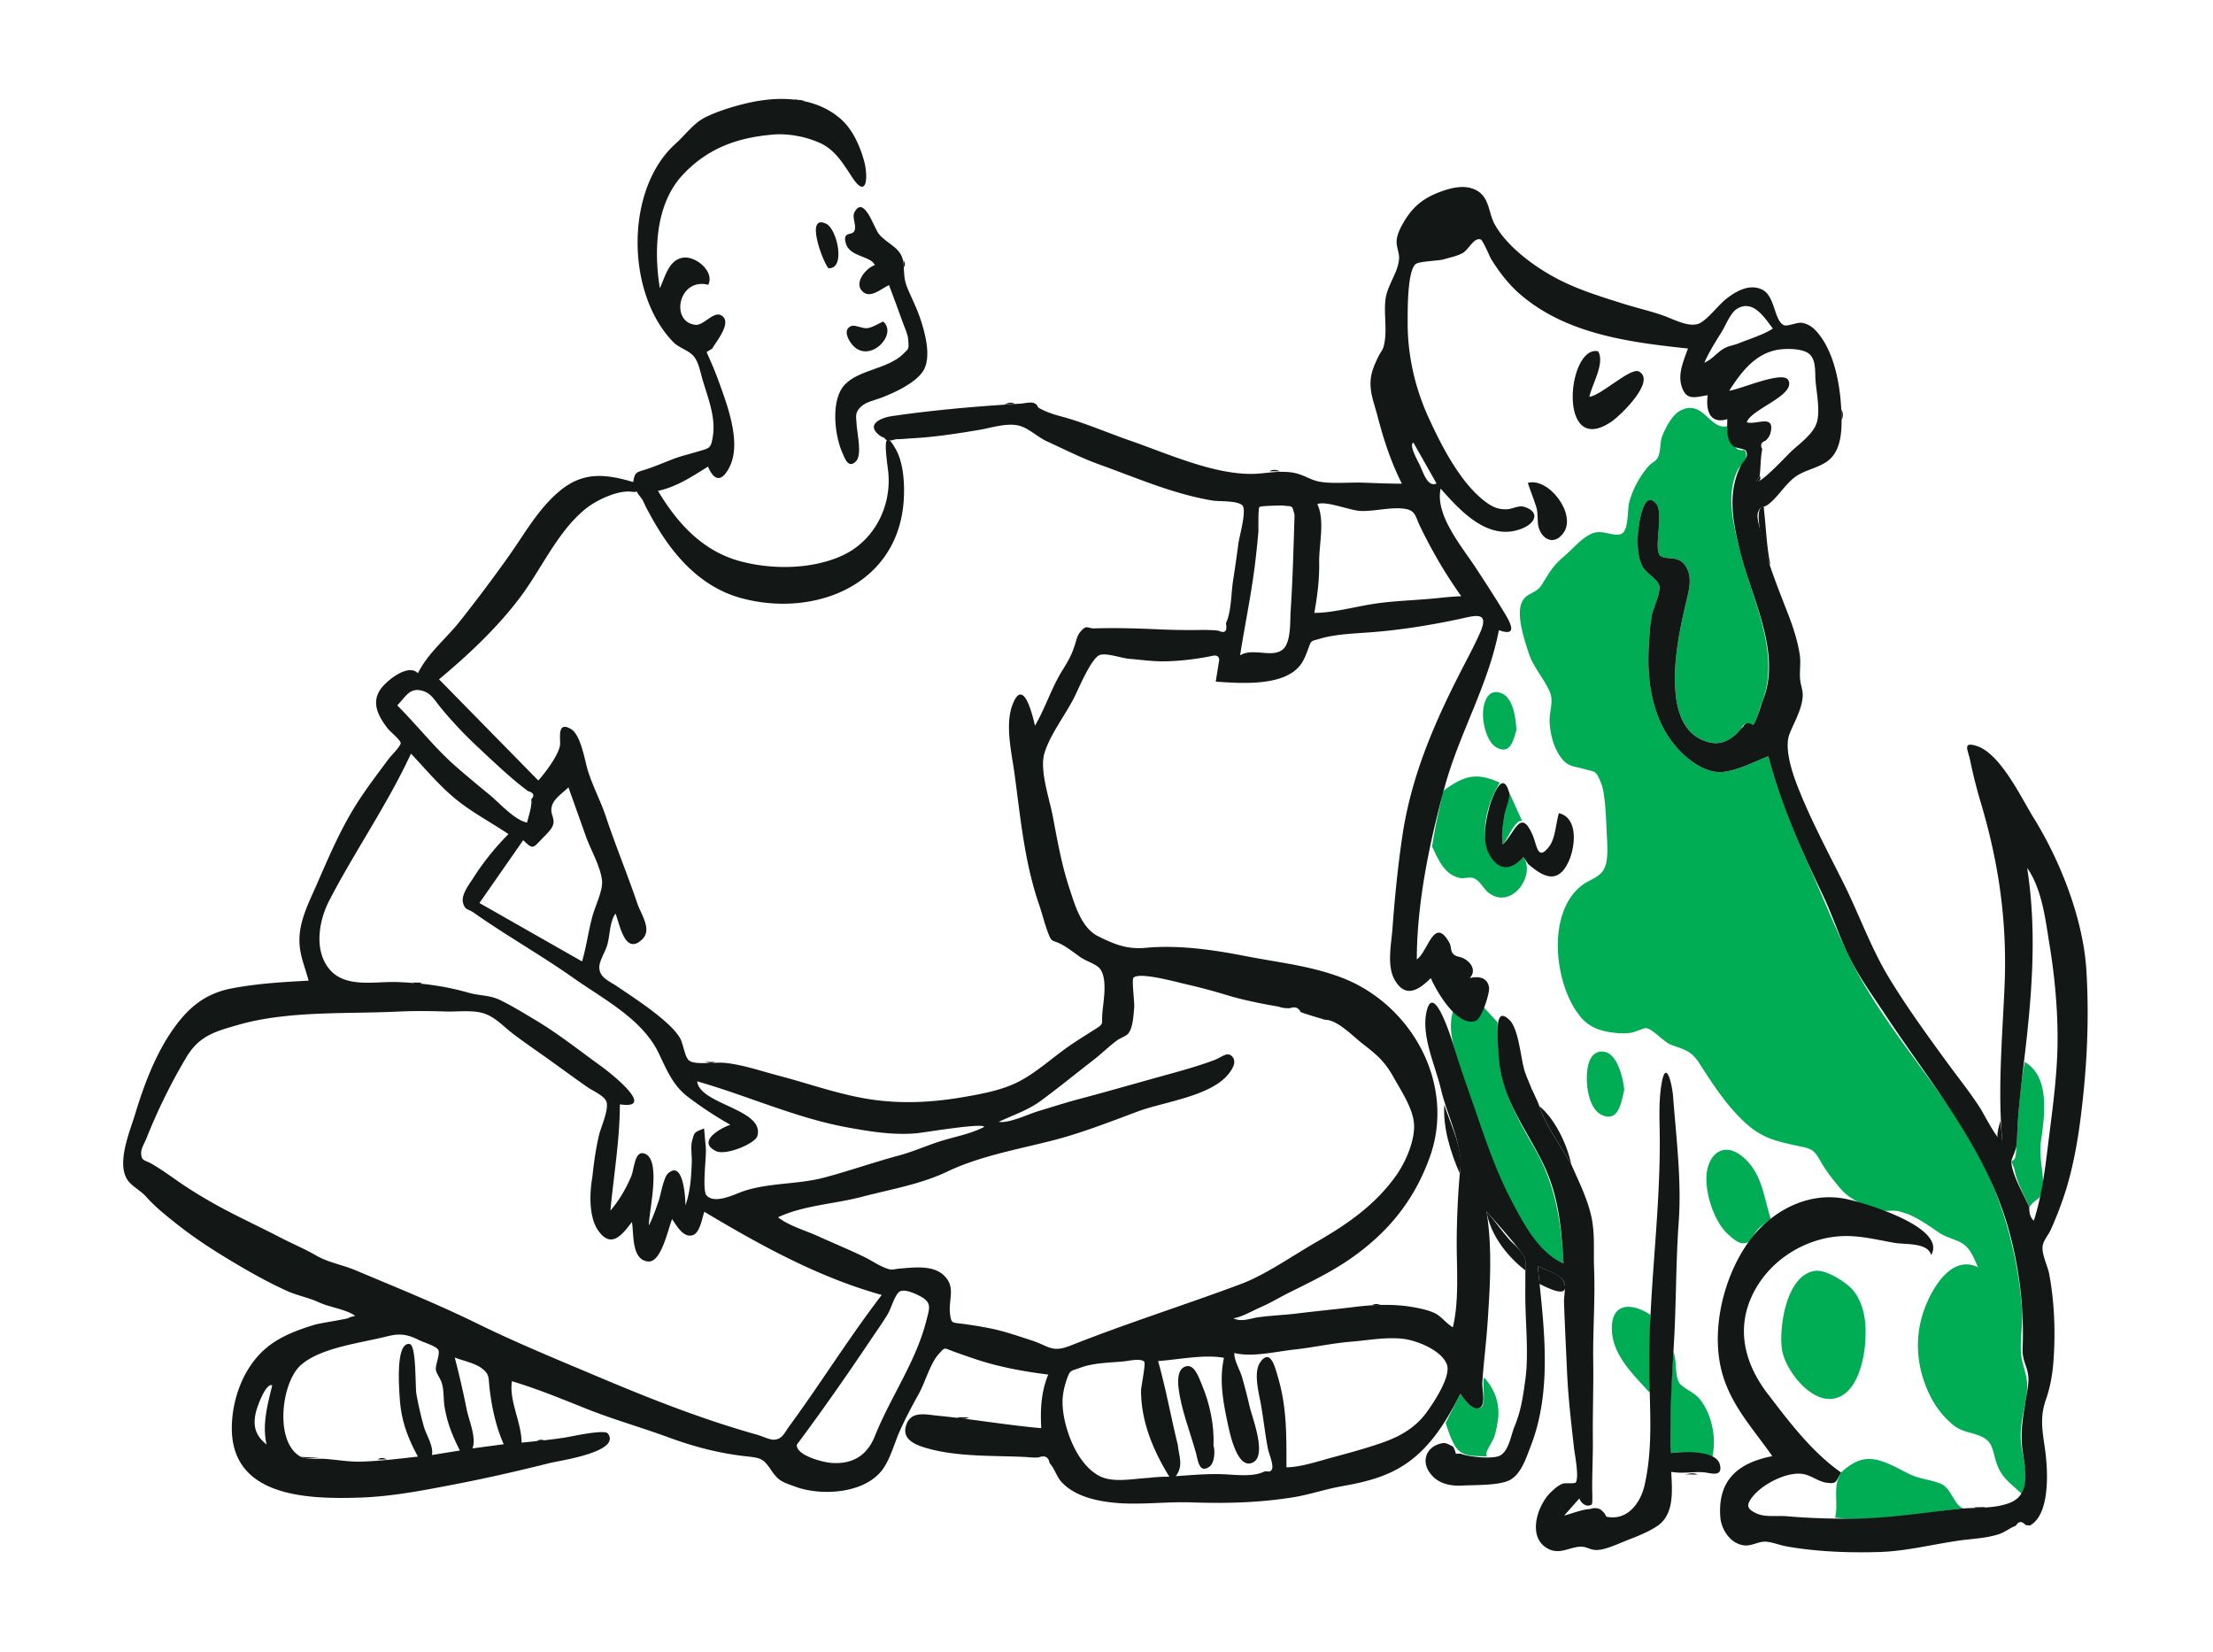
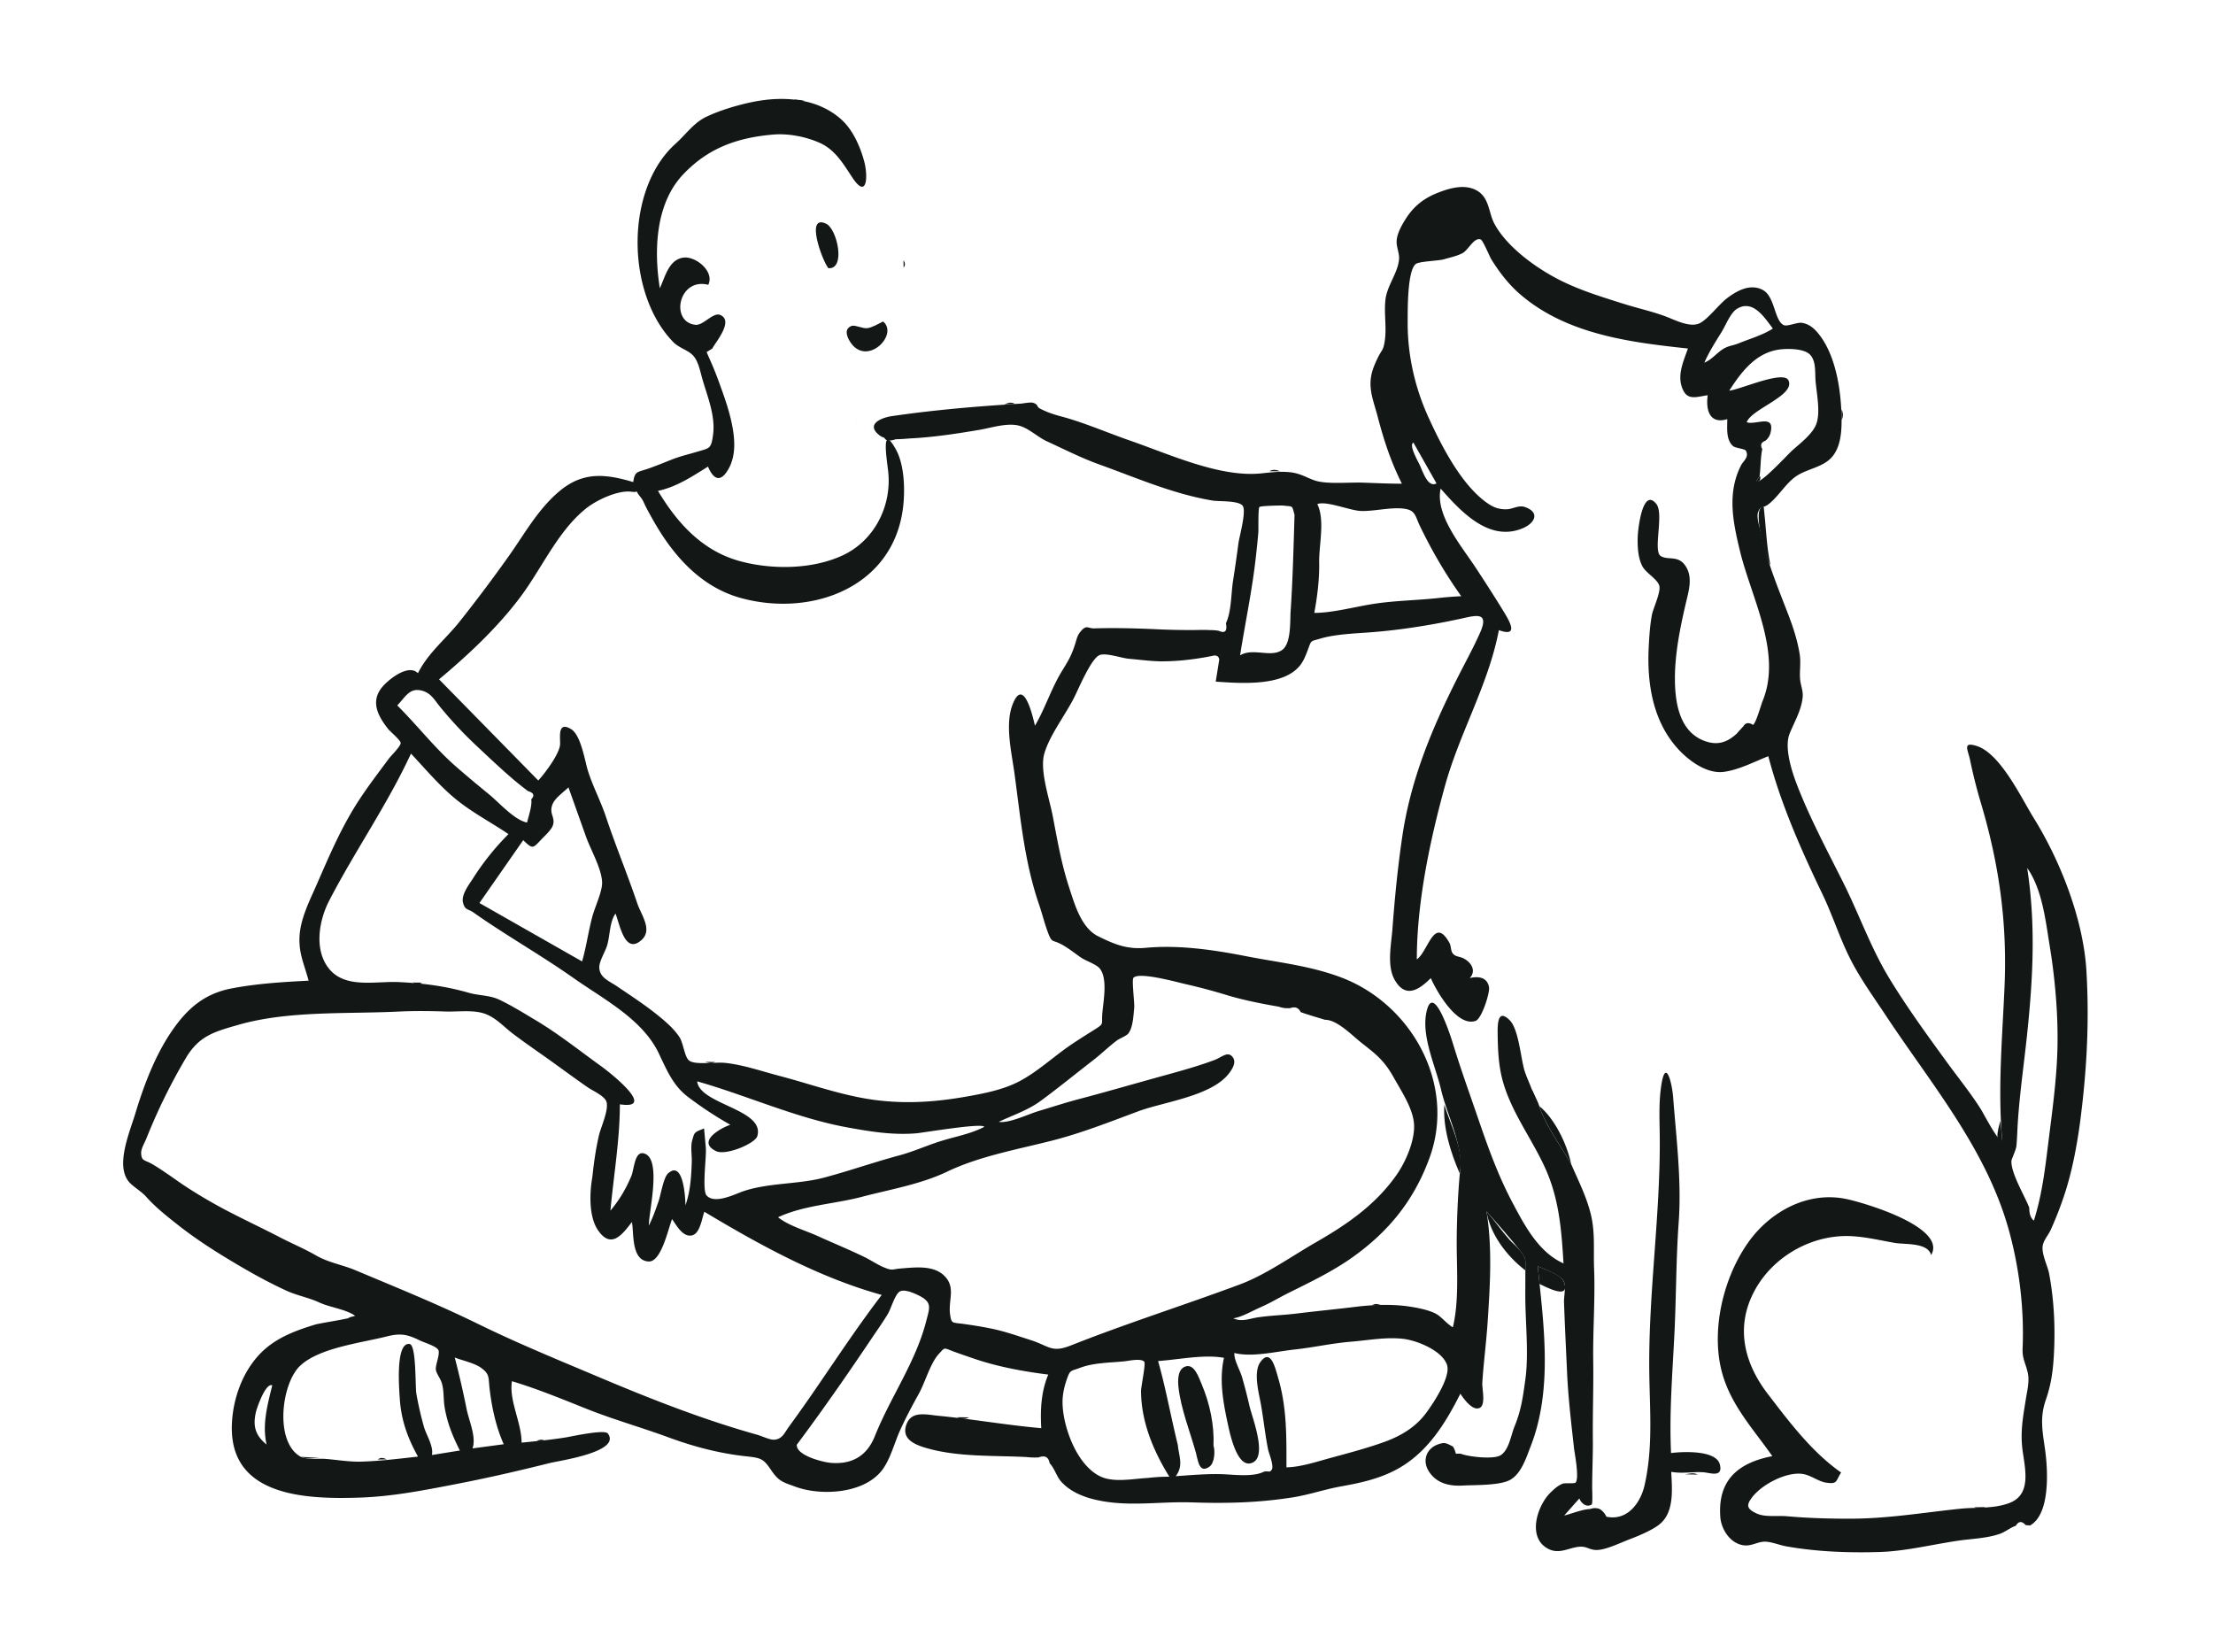
<svg xmlns="http://www.w3.org/2000/svg" width="201" height="150" fill="none">
  <g fill-rule="evenodd" clip-rule="evenodd">
-     <path d="M173.33 133.823c1.007.515 1.947.515 2.937.916.983.398 1.239 2.048 2.079 2.245-3.895.408-7.731 1.272-11.672.842.341-1.384-.272-2.8.549-4.099 2.195-2.067 3.622-1.176 6.107.096Zm-16.446-95.12c.051.974.123 1.36.817 1.988.544.492.85-.241.902.72.03.553-.549.831-.773 1.28-1.116 2.23-.346 5.113.203 7.335 1.112 4.507 3.83 9.407 1.915 13.988-.193.462-.348 1.463-.721 1.817-.492-.258-.851-.145-1.077.339l-.408.456c-.86.791-1.776 1.086-2.918.665-2.303-.848-2.684-3.51-2.696-5.605-.013-2.309.481-4.727 1.009-6.977.255-1.083.647-2.34-.083-3.363-.689-.965-1.54-.42-2.218-.851-.722-.459.318-3.83-.394-4.723-1.242-1.56-1.675 2.257-1.695 3.036-.021.855.025 1.851.43 2.625.318.608 1.352 1.142 1.529 1.756.166.574-.562 2.065-.674 2.68-.173.95-.233 1.919-.283 2.88-.168 3.25.344 6.668 2.592 9.19.985 1.105 2.656 2.36 4.218 2.16 1.379-.178 2.765-.92 4.051-1.423.865 3.307 2.165 6.509 3.549 9.632 1.204 2.714 2.335 5.494 3.599 8.175 2.664 5.652 6.988 10.466 10.367 15.691 3.262 5.045 5.091 10.834 5.53 16.79.103 1.408-.31 3.335.02 4.652.309 1.234.58 1.771.378 3.117-.225 1.496-.661 2.876-.474 4.398.166 1.351.813 3.363.106 4.614-.849-.9-1.696-1.324-2.211-2.525-.524-1.219-.318-2.22-1.503-2.756-1.013-.458-1.74-.358-2.633-1.107-1.086-.91-1.826-2.022-2.361-3.325-.913-2.223-1.045-4.633-.273-6.916.619-1.83 2.427-5.257 4.961-4.03-.377-.77-.627-1.606-1.345-2.106-.626-.435-1.561-.577-2.259-1.072-.781-.553-1.665-1.144-2.536-1.549-.339-.157-.659-.236-1.009-.343-.419-.129-1.214-.036-1.266-.044-1.497-.225-3.166-.942-4.08-2.023-.688-.813-1.296-1.572-1.821-2.503-.682-1.208-.945-1.135-2.253-1.422-1.901-.416-3.108-.7-4.629-2.104-1.686-1.556-2.92-3.496-4.155-5.406-.723-1.12-1.358-1.188-2.537-1.635-.685-.26-1.634-1.422-2.258-1.508-.18-.025-1.042.365-1.334.412-.521.084-.974.069-1.496.014-1.199-.125-2.258-.44-3.064-1.374-2.482-2.874-3.238-9.648.159-12.092.648-.466 1.549-.68 1.931-1.454.439-.888.239-2.56.204-3.496-.04-1.068-.09-2.23-.251-3.284a4.126 4.126 0 0 0-.327-1.172c-.394-.96-.509-.82-1.32-1.052-1.157-.329-1.68-.2-2.389-1.292-.566-.872-.83-1.97-.882-3-.048-.961.388-1.85.024-2.72-.532-1.275-1.52-2.24-1.953-3.634-.366-1.174-1.308-3.795-.379-4.879.416-.486 1.156-.556 1.569-1.206.719-1.132 1.009-1.75 2.077-2.642.787-.658 1.544-1.639 2.493-2.041.933-.396 1.815.241 2.572.066.827-.19.609-2.097.839-2.955.309-1.158.972-2.365 1.775-3.268.268-.302.602-.36.811-.76.283-.544.17-1.318.391-1.912.263-.71.902-1.932 1.616-2.32 2.087-1.138 2.714 1.792 4.301 1.394Zm-4.883 84.058c.294.789.131 2.058.47 2.737.27.541 1.354.885 1.885 1.53 1.138 1.383 1.572 3.603 1.159 5.309-1.393-.342-2.324-.56-3.739-.38-.143-3.093-.01-6.104.225-9.196Zm-17.208 2.331c.948 1.051 1.417 2.29 1.281 3.695a9.763 9.763 0 0 1-.351 1.682c-.163.527-.972 1.515-.657 1.797-.884-.052-1.923.05-2.559-.519-.572-.51-.972-1.825-1.204-2.523l1.339-2.658c.29.459 1.144 1.657 1.848 1.273.531-.288.102-2.164.303-2.747Zm33.248-8.193c1.084 1.003 1.455 2.81 1.399 4.213.018 1.933-.654 5.803-3.18 5.933-2.03.104-4.196-2.789-4.424-4.577-.25-1.96.401-6.648 2.984-7.051.951-.149 2.536.848 3.221 1.482Zm-18.145 2.5c.043 1.267.064 2.487-.037 3.75-.084 1.056.197 2.303-.041 3.314-1.502-1.672-3.48-3.492-3.42-5.95.057-2.323 1.991-2.125 3.498-1.114Zm-15.136-27.93 1.257 1.37c.035 1.927-.003 3.832.587 5.689.62 1.954 1.659 3.838 2.688 5.605 2 3.435 2.477 6.675 2.718 10.603-3.761-1.677-5.813-7.407-7.054-10.992-.657-1.897-1.339-3.796-1.958-5.706-.612-1.883-1.692-4.343-.981-6.327 1.367 1 1.958 1.515 2.743-.243Zm23.44 13.52c1.837 1.453 1.976 3.678 2.635 5.71-.38.302-.798.569-1.141.913-.212.213-.712 1.084-.875 1.173-.651.358-1.219-.101-1.855-.679-1.251-1.137-2.033-3.55-1.974-5.22.069-1.949 1.454-3.287 3.21-1.897Zm25.7-8.541c2.387 1.36 1.764 5.126 1.467 7.25-.187 1.331.227 2.685.198 3.952-.032 1.429-.778 1.133-1.254 2.02-.414-1.076-1.174-2.371-1.346-3.499l-.275-.714c.233-.093.356-.254.371-.484.097-.547.096-1.104.126-1.661.127-2.304.302-4.593.713-6.864Zm-36.375 2.543c-.265 1.002-.458 2.889-1.943 2.307-1.171-.459-1.454-2.311-1.457-3.344-.002-.848.139-2.405 1.33-2.456 1.463-.062 1.985 2.513 2.07 3.492Zm-11.301-27.912c-.988 1.574-1.673 3.899-1.206 5.763.489 1.957 2.013 2.43 3.368.99 1.118 1.752-1.174 4.872-3.224 3.206-.443-.36-.741-1.049-1.288-1.273-.449-.184-.847.066-1.306-.038-1.41-.319-1.943-1.697-2.497-2.854.152-.944.313-1.878.518-2.812.109-.497.223-.992.333-1.489.188-.843.13-.737.744-1.155 1.621-1.102 2.735-1.157 4.558-.338Zm.837.85 1.185 2.623c-.646-.155-1.35 1.773-1.771 2.149-.198-1.605.275-3.211.586-4.772Zm-.657-8.958c1.072.45 1.285 2.396 1.323 3.338-.295.992-.57 2.26-1.816 1.562-.831-.466-1.187-2.002-1.215-2.84-.036-1.051.361-2.625 1.708-2.06Z" fill="#00AC54" />
    <g fill="#131715">
      <path d="M128.376 40.196c-.441.197.401 1.673.532 1.944.342.706.759 2.167 1.569 1.765l-2.101-3.709ZM24.728 125.81c-.59-.26-1.38 1.981-1.485 2.436-.293 1.269-.048 2.121.973 2.941-.423-1.813.083-3.618.512-5.377m136.296-95.974c-.734-.948-1.795-2.709-3.278-1.777-.586.368-1.037 1.55-1.398 2.126-.568.905-1.117 1.777-1.549 2.752.734-.3 1.166-.952 1.822-1.31.448-.243.857-.266 1.288-.444.955-.392 2.262-.776 3.115-1.347Zm-119.72 93.448a82.474 82.474 0 0 1 1.072 4.657c.208 1.06.907 2.558.542 3.596l2.833-.379c-.7-1.586-1.069-3.279-1.277-4.992-.127-1.049.036-1.348-.758-1.932-.615-.452-1.698-.669-2.412-.95Zm-5.223-59.223c1.816 1.808 3.404 3.87 5.333 5.554 1.003.876 2.03 1.727 3.06 2.572.872.716 2.26 2.294 3.395 2.513.14-.577.473-1.522.384-2.113.33-.341.228-.59-.309-.748a46.21 46.21 0 0 1-.975-.767c-1.262-1.048-2.457-2.187-3.653-3.308a36.844 36.844 0 0 1-3.32-3.54c-.544-.663-.862-1.328-1.754-1.522-1.06-.232-1.412.59-2.161 1.359m36.288 67.146c-.051.982 2.377 1.585 3.115 1.644 1.995.159 3.29-.712 3.977-2.428 1.429-3.572 3.717-6.72 4.673-10.477.284-1.114.53-1.621-.481-2.189-.416-.233-1.496-.753-1.948-.456-.43.282-.781 1.552-1.058 2.013-.438.734-.937 1.431-1.413 2.14-2.228 3.319-4.473 6.55-6.865 9.753m-28.823-49.2 9.324 5.306c.389-1.336.568-2.729.932-4.075.26-.957.928-2.308.885-3.148-.063-1.254-1.039-2.92-1.464-4.115l-1.591-4.47c-.719.684-1.546 1.162-1.554 2.052-.005.509.335.827.138 1.403-.139.405-.729.942-1.014 1.242-.832.88-.806.923-1.681.101l-3.975 5.705Zm10.258 24.875c.134-1.278.305-2.503.594-3.758.178-.77.928-2.352.681-3.078-.181-.534-1.26-.997-1.68-1.288-1.214-.84-2.4-1.723-3.602-2.58-1.055-.75-2.125-1.484-3.16-2.263-.958-.72-1.681-1.617-2.841-1.926-1.015-.27-2.302-.094-3.353-.129-1.41-.046-2.843-.062-4.252.007-4.728.23-10.025-.099-14.574 1.213-2.15.62-3.536.986-4.738 3.012a52.383 52.383 0 0 0-3.588 7.31c-.148.37-.482.903-.47 1.307.026.771.303.594 1.046 1.033.803.476 1.59 1.039 2.358 1.575 1.316.917 2.95 1.875 4.314 2.591 1.643.861 3.297 1.633 4.968 2.5 1.058.549 2.154.999 3.192 1.602 1.128.656 2.39.843 3.605 1.355 3.763 1.585 7.405 3.05 11.097 4.859 3.604 1.765 7.25 3.257 10.938 4.814 4.766 2.012 9.485 3.874 14.456 5.265.364.102 1.129.461 1.488.445.769-.035.943-.594 1.404-1.224a145.803 145.803 0 0 0 2.65-3.763c1.882-2.744 3.722-5.518 5.748-8.161-5.742-1.594-11.066-4.536-16.114-7.554-.215.6-.386 1.932-1.075 2.133-.852.249-1.471-.926-1.853-1.466-.361.896-.98 3.916-2.136 3.849-1.598-.091-1.316-2.594-1.515-3.587-.881 1.165-1.902 2.505-3.1.713-.829-1.242-.737-3.421-.488-4.806m66.534-14.272c-.74-.23-1.476-.435-2.2-.693-.191-.402-.507-.524-.949-.365a2.465 2.465 0 0 1-1.056-.134c-1.513-.258-3.188-.592-4.634-1.026a52.907 52.907 0 0 0-3.809-1.018c-.777-.172-4.236-1.146-4.747-.573-.158.176.113 2.314.075 2.695-.068.678-.101 1.793-.533 2.357-.165.217-.795.457-1.023.625-.74.548-1.423 1.228-2.16 1.795-1.606 1.24-3.171 2.526-4.81 3.724-1.16.847-2.486 1.267-3.773 1.882.916.163 2.708-.714 3.632-.986 1.197-.352 2.372-.744 3.597-1.066 2.51-.662 5.082-1.408 7.634-2.113 1.567-.432 3.222-.883 4.741-1.455.674-.255 1.203-.845 1.648-.244.355.48-.074 1.111-.347 1.467-1.593 2.074-5.919 2.579-8.234 3.439-2.613.971-5.192 1.994-7.882 2.676-3.142.797-6.553 1.406-9.481 2.806-2.43 1.16-5.181 1.61-7.764 2.291-2.426.64-5.302.768-7.595 1.854.99.778 2.456 1.184 3.61 1.707 1.413.641 2.84 1.225 4.238 1.903.595.289 1.217.719 1.819.959.764.304.666.144 1.455.082 1.228-.096 2.885-.316 3.883.574 1.203 1.073.44 2.249.617 3.562.122.9.183.756 1.188.893.925.127 1.848.274 2.76.471 1.127.243 2.28.65 3.376 1.001 1.701.545 1.886 1.186 3.659.483 5.049-2.002 10.271-3.648 15.353-5.543 2.34-.873 4.691-2.556 6.894-3.821 2.826-1.622 5.382-3.378 7.296-6.079.872-1.231 1.782-3.311 1.598-4.84-.163-1.367-1.18-2.887-1.835-4.062-.837-1.5-1.573-2.083-2.854-3.08-.89-.693-2.265-2.157-3.387-2.148Zm-56.231 11.617c.078.755-.365 3.865.074 4.344.75.818 2.592-.137 3.305-.38 2.314-.792 5.005-.619 7.362-1.246 2.286-.608 4.523-1.396 6.822-2.016 1.234-.332 2.404-.853 3.618-1.249 1.35-.441 2.858-.683 4.11-1.346-.155-.383-5.574.539-6.19.589-2.14.173-4.154-.156-6.262-.541-4.651-.852-9.033-2.87-13.624-4.18.215 2.107 6.173 2.527 5.464 4.971-.199.682-2.864 1.796-3.746 1.368-1.79-.869.4-2.091 1.293-2.396a33.81 33.81 0 0 1-3.9-2.572c-1.327-1.022-1.899-2.457-2.61-3.938-1.488-3.095-5.009-4.895-7.744-6.823-2.957-2.083-6.105-3.854-9.06-5.933-.528-.371-.774-.201-.96-.879-.198-.725.53-1.647.884-2.2a23.599 23.599 0 0 1 3.24-4.05c-1.584-1.073-3.294-1.958-4.779-3.171-1.504-1.23-2.75-2.732-4.077-4.14-2.12 4.592-5.093 8.85-7.427 13.353-.922 1.778-1.41 4.469-.007 6.192 1.475 1.814 4.227 1.108 6.31 1.204 2.198.102 4.203.35 6.37.97.982.28 1.875.198 2.818.648 1.105.529 2.193 1.208 3.245 1.834 2.068 1.232 4.001 2.775 5.954 4.18.802.577 5.147 3.995 1.71 3.467 0 3.199-.563 6.475-.859 9.658.815-.968 1.396-1.952 1.89-3.116.293-.692.296-2.458 1.274-2.04 1.47.63.325 5.257.325 6.509.364-.7.62-1.454.882-2.197.198-.562.447-2.156.861-2.533 1.388-1.263 1.582 2.18 1.582 2.898.45-1.269.533-2.623.578-3.964.017-.529-.114-1.352.02-1.864.224-.853.197-.797 1.095-1.158l.159 1.747Zm42.87 26.994c.11 1.082.531 1.865-.184 2.839 1.382-.099 2.743-.22 4.128-.185 1.112.029 2.774.281 3.811-.192.423-.193.567.139.784-.23.206-.35-.278-1.513-.337-1.802-.279-1.384-.415-2.804-.669-4.197-.175-.958-.687-2.841-.043-3.745.947-1.331 1.364.544 1.611 1.377.813 2.743.766 5.348.766 8.167 1.224 0 2.832-.532 4.013-.853 1.629-.443 3.368-.898 4.946-1.476 1.488-.545 2.799-1.341 3.74-2.621.704-.958 2.264-3.321 1.876-4.38-.475-1.299-2.741-2.192-3.951-2.334-1.571-.186-3.18.128-4.787.26-1.72.141-3.389.522-5.091.706-1.652.177-3.871.726-5.476.315-.042.657.51 1.541.703 2.21.251.878.478 1.762.682 2.652.219.952 1.576 4.374.342 5.058-1.449.803-2.14-2.636-2.321-3.474-.43-1.999-.8-3.996-.349-6.005-1.85-.332-4.08.16-5.987.291.71 2.49 1.169 5.098 1.793 7.619Zm-79.649 1.082c.643.285 1.527.132 2.226.187 1.092.085 2.196.282 3.295.247 1.678-.053 3.437-.265 5.116-.456-.957-1.719-1.539-3.346-1.658-5.316-.043-.708-.42-5.097.892-4.909.633.09.498 3.838.621 4.529a30.52 30.52 0 0 0 .69 3.007c.204.711.896 1.776.718 2.545l2.54-.409c-.658-1.306-1.139-2.477-1.385-3.934-.12-.703-.043-1.578-.274-2.246-.146-.42-.478-.816-.522-1.169-.052-.408.397-1.408.23-1.77-.162-.355-1.297-.684-1.694-.88-1.095-.541-1.737-.677-2.965-.367-2.369.599-6.1 1.024-7.866 2.639-1.75 1.601-2.387 6.998.036 8.302Zm103.428-78.006c.656-.073 1.305-.119 1.964-.153a42.535 42.535 0 0 1-2.636-4.207 47.313 47.313 0 0 1-1.114-2.162c-.406-.837-.395-1.384-1.277-1.55-1.222-.231-2.855.23-4.112.177-.971-.04-3.151-.95-3.933-.62.713 1.454.141 3.717.169 5.282.028 1.557-.167 3.062-.442 4.597 1.666 0 3.751-.572 5.433-.828 1.957-.297 3.954-.313 5.948-.536Zm-26.445 79.919a14.694 14.694 0 0 1 1.899-.107c-1.459-2.354-2.561-4.987-2.573-7.792-.002-.367.441-2.475.295-2.65-.286-.342-1.472-.072-1.798-.04-1.329.132-2.806.122-4.057.599-.864.328-.873.13-1.217 1.141-.203.598-.349 1.281-.353 1.91-.008 1.271.4 2.756.926 3.9.501 1.09 1.293 2.258 2.382 2.843 1.256.674 3.024.273 4.496.196Zm13.269-87.457c-.252-.938-.143-.726-.982-.842-.177-.025-2.099.015-2.209.127-.127.13-.079 2.039-.096 2.258-.056.749-.141 1.496-.223 2.242-.332 3.032-.964 5.966-1.437 8.972 1.17-.722 2.86.263 3.859-.52.79-.617.672-2.594.731-3.466.197-2.92.264-5.846.357-8.77m42.241-3.54-.316.504c.408.26 2.8-2.39 3.331-2.864.709-.632 1.829-1.475 2.149-2.398.371-1.073.006-2.767-.084-3.876-.064-.794.072-1.892-.578-2.447-.599-.51-2.074-.496-2.783-.387-2.128.328-3.408 2.069-4.481 3.728 1.09-.134 4.935-1.88 5.381-.936.649 1.372-3.389 2.6-3.788 3.803.826.29 2.65-.836 2.137 1.039a1.365 1.365 0 0 1-.458.651c-.377.133-.467.384-.268.752-.169.734-.135 1.663-.242 2.43Zm24.49 66.45c.011.445.052.87.418 1.185.81-2.555 1.063-5.11 1.399-7.767.336-2.657.694-5.38.747-8.035.06-2.975-.223-6.211-.706-9.15-.378-2.299-.671-5.127-2.048-7.083.782 5.069.539 9.875.011 14.96-.28 2.702-.675 5.382-.856 8.094-.048.716-.063 1.441-.126 2.156-.037.422-.456 1.22-.46 1.427-.02 1.148 1.215 3.158 1.621 4.213m-41.605-3.948c.65 1.489 1.39 2.956 1.78 4.539.411 1.672.234 3.229.3 4.923.109 2.811-.117 5.605-.078 8.42.034 2.399-.058 4.738-.034 7.112.015 1.501-.067 2.997-.062 4.498 0-.005.06 1.347-.044 1.416-.466.307-.975-.13-1.118-.551l-1.38 1.555c.723-.181 1.613-.559 2.357-.593.285-.104.569-.107.851-.008.281.168.489.404.624.705 1.949.414 3.119-1.313 3.469-2.856.76-3.349.486-6.656.431-10.037-.119-7.345 1.054-14.647.943-21.992-.022-1.422-.076-2.827.138-4.246.399-2.635.987-.223 1.082 1.021.284 3.738.778 7.595.506 11.356-.245 3.389-.222 6.809-.392 10.208-.18 3.613-.471 7.149-.303 10.765.975-.124 4.111-.309 4.438 1.054.284 1.188-.862.748-1.457.698-.965-.081-1.908.144-2.964-.044.078 1.599.3 3.743-1.136 4.822-.706.531-1.876 1.011-2.701 1.324-.809.307-2.179.987-3.021.95-.596-.027-.826-.346-1.48-.295-.971.076-1.811.722-2.839.188-1.952-1.012-.992-3.955.239-5.135.318-.304.675-.636 1.101-.785.203-.07 1.05.015 1.148-.091.361-.389-.089-2.669-.137-3.101-.254-2.269-.529-4.587-.633-6.866-.097-2.143-.206-4.29-.28-6.434-.016-.467.192-1.427-.005-1.835-.327-.678-1.76-1.109-2.383-1.425.555 5.403 1.369 11.21-.637 16.356-.399 1.022-.846 2.48-1.856 3.049-.952.535-3.195.46-4.335.524-1.227.068-2.428-.217-3.104-1.363-.532-.902-.213-1.984.879-2.378.654-.235.781-.084 1.354.196.124.2.212.419.262.648h.44c.597.265 2.982.561 3.637.138.76-.489.926-1.812 1.25-2.598.602-1.461.761-2.647.979-4.208.342-2.444-.004-5.277.003-7.823l.006-2.152c.001-1.083.096-1.076-.525-1.856-.936-1.175-2.003-2.375-3.005-3.502.543 3.291.32 6.756.105 10.034-.121 1.842-.371 3.718-.486 5.536-.035.546.36 2.052-.278 2.293-.647.245-1.452-.897-1.713-1.31-1.426 2.831-3.128 5.562-6.069 7.026-1.513.754-3.088 1.093-4.739 1.388-1.529.274-2.942.774-4.45 1.009-3.121.487-5.995.556-9.135.45-2.963-.101-5.799.444-8.753-.242-1.152-.267-2.317-.758-3.105-1.636-.43-.479-.62-1.233-1.053-1.675-.098-.571-.436-.748-1.014-.529a6.902 6.902 0 0 1-1.086-.036c-2.962-.154-6.254.018-9.123-.824-1.09-.319-2.306-.846-1.762-2.202.475-1.186 1.785-.826 2.86-.722 3.123.3 6.196.85 9.363 1.126-.101-1.647-.014-3.327.635-4.867-2.197-.274-4.475-.688-6.566-1.386a93.07 93.07 0 0 1-1.929-.67c-1.055-.38-.836-.479-1.447.184-.769.833-1.239 2.571-1.796 3.577-.626 1.133-1.227 2.252-1.755 3.434-.5 1.119-.872 2.617-1.633 3.581-1.674 2.121-5.541 2.305-7.817 1.472-1.115-.408-1.518-.472-2.193-1.467-.74-1.089-.924-1.152-2.288-1.3-2.462-.267-4.786-.882-7.093-1.731-2.437-.897-4.94-1.597-7.37-2.565-2.275-.907-4.473-1.819-6.827-2.527-.28 1.766.878 3.758.878 5.579 1.37-.136 2.647-.256 4.004-.472.484-.078 3.534-.759 3.832-.357 1.24 1.675-4.404 2.463-5.286 2.684-2.827.71-5.71 1.37-8.554 1.918-2.903.56-5.734 1.118-8.681 1.218-4.988.17-11.867-.116-11.629-6.636.093-2.555 1.151-5.328 3.175-6.994 1.26-1.037 2.83-1.607 4.37-2.076.569-.173 3.566-.578 3.657-.801-.845-.602-2.288-.759-3.29-1.224-.955-.442-1.963-.607-2.94-1.053-1.954-.891-3.841-1.981-5.648-3.083-1.436-.876-2.889-1.844-4.212-2.886-1.05-.828-2.058-1.624-2.898-2.57-.44-.495-1.218-.934-1.57-1.36-1.237-1.497.068-4.477.594-6.221.77-2.548 1.796-5.26 3.31-7.467 1.392-2.03 2.944-3.397 5.442-3.873 2.305-.439 4.623-.578 6.98-.701-.396-1.5-.953-2.558-.812-4.202.133-1.551.92-3.093 1.538-4.505 1.149-2.626 2.232-5.197 3.803-7.614.863-1.329 1.833-2.59 2.775-3.864.152-.205 1.097-1.144 1.06-1.408-.035-.263-.984-1.064-1.129-1.247-.975-1.232-1.65-2.559-.504-3.877.597-.688 2.352-2.076 3.198-1.203.913-1.837 2.511-3.09 3.756-4.652a137.8 137.8 0 0 0 4.484-5.969c1.446-2.032 2.627-4.215 4.544-5.853 2.136-1.825 4.146-1.668 6.77-.887.15-1.007.357-.873 1.336-1.21.741-.254 1.461-.556 2.19-.843.774-.306 1.557-.48 2.349-.72 1.054-.32 1.212-.215 1.383-1.577.208-1.646-.5-3.387-.957-4.937-.225-.765-.382-1.718-.889-2.232-.458-.466-1.272-.678-1.773-1.192-4.323-4.434-4.391-13.901.213-18.022.895-.8 1.633-1.878 2.747-2.419 1.223-.594 2.837-1.074 4.184-1.354 2.776-.577 5.89-.394 8.085 1.548 1.083.958 1.743 2.48 2.112 3.84.353 1.3.277 3.495-1.06 1.488-.842-1.266-1.574-2.558-3-3.184-1.275-.56-2.832-.862-4.22-.743-3.273.28-5.926 1.236-8.191 3.646-2.505 2.665-2.633 6.92-2.093 10.309.476-1.002.798-2.59 2.133-2.78 1.111-.16 2.864 1.252 2.267 2.468-2.707-.687-3.499 3.387-1.158 3.633.709.074 1.606-1.182 2.26-.89 1.22.547-.416 2.43-.739 3.05l-.514.315c.17.39.34.78.512 1.169.21.495.406.994.59 1.499.447 1.23.91 2.5 1.178 3.783.273 1.304.415 2.826-.23 4.051-.71 1.347-1.38 1.181-1.925-.1-1.428.896-2.863 1.85-4.542 2.204 1.76 2.938 4.039 5.464 7.465 6.388 2.904.784 6.559.755 9.33-.54 2.874-1.346 4.456-4.489 4.114-7.615-.11-1.013-.703-4.53.706-1.986.773 1.395.83 3.659.653 5.19-.843 7.32-8.3 10.058-14.73 8.296-3.299-.905-5.676-3.325-7.445-6.173-.413-.664-.79-1.35-1.16-2.04-.147-.275-.277-.66-.474-.9-.77-.947-.013-.42-.831-.538-1.267-.184-3.26.781-4.2 1.546-2.552 2.074-3.965 5.393-5.923 8.007-2.085 2.783-4.733 5.26-7.39 7.481l9.014 9.187c.62-.684 1.8-2.246 1.966-3.16.096-.536-.338-2.3.998-1.515.902.53 1.244 2.798 1.525 3.726.435 1.434 1.167 2.783 1.64 4.202.877 2.631 1.958 5.24 2.857 7.89.365 1.078 1.407 2.415.406 3.328-1.522 1.386-1.974-1.343-2.377-2.386-.561.776-.488 2.035-.778 2.94-.176.554-.714 1.414-.697 1.96.031.931.881 1.208 1.647 1.73 1.425.968 2.888 1.914 4.194 3.042.544.47 1.045.947 1.443 1.552.347.53.451 1.72.835 2.089.502.48 2.356.146 3.335.25 1.635.175 3.293.754 4.88 1.17 2.81.735 5.7 1.795 8.641 2.187 2.89.386 5.601.195 8.48-.32 1.574-.28 3.263-.616 4.699-1.368 1.653-.867 3.12-2.254 4.664-3.301.69-.469 1.398-.912 2.105-1.356.944-.594.697-.466.759-1.409.071-1.092.529-3.177-.204-4.149-.306-.406-1.245-.702-1.688-.998-.642-.43-1.219-.928-1.908-1.273-.752-.377-.774-.079-1.123-1.004-.317-.84-.527-1.72-.818-2.57-1.332-3.883-1.676-7.827-2.228-11.882-.256-1.883-.886-4.446-.173-6.28.99-2.552 1.82 1.016 2.03 1.93.945-1.611 1.489-3.404 2.472-4.996.574-.928.855-1.402 1.178-2.419.131-.411.184-.754.46-1.095.586-.724.672-.311 1.281-.33 1.915-.055 3.798-.006 5.715.082a63.79 63.79 0 0 0 3.185.07c.52-.001 1.046-.026 1.566.003a4.93 4.93 0 0 1 .835.063c.572.265.791.037.655-.687.498-1.037.465-2.69.641-3.821.178-1.139.342-2.28.491-3.422.079-.61.744-2.915.391-3.416-.35-.498-2.174-.386-2.713-.476-3.588-.593-6.924-2.064-10.28-3.27-1.652-.592-3.22-1.393-4.804-2.12-.825-.38-1.605-1.16-2.474-1.403-1.097-.307-2.554.183-3.647.368-2.083.352-4.093.66-6.207.774-.747.04-2.168.25-2.842-.262-1.353-1.025.188-1.625 1.073-1.755 3.913-.572 7.814-.901 11.758-1.14.185-.012.862-.149 1.087-.078.514.161.306.349.614.515.57.308 1.221.535 1.944.726 2.065.546 4.145 1.462 6.217 2.181 3.728 1.295 8.183 3.359 11.911 2.996.921-.09 1.677-.204 2.639-.111 1.127.109 1.785.684 2.65.85 1.16.225 2.819.056 4.039.1 1.164.04 2.329.094 3.494.094-1.023-2.046-1.646-3.967-2.22-6.164-.314-1.199-.786-2.288-.581-3.55.096-.595.336-1.155.596-1.693.394-.813.506-.643.646-1.542.192-1.238-.084-2.544.068-3.785.155-1.275 1.122-2.41 1.23-3.63.058-.647-.307-1.176-.198-1.876.098-.625.47-1.28.804-1.807.779-1.227 1.727-1.923 3.043-2.423 1.057-.402 2.407-.77 3.475-.12 1.09.664 1.012 2 1.534 2.974 1.123 2.096 3.715 3.97 5.78 5.04 1.898.983 3.942 1.604 5.977 2.245 1.239.39 2.512.669 3.729 1.114.876.321 2.304 1.1 3.197.627.777-.412 1.684-1.67 2.453-2.255.901-.683 2.102-1.35 3.235-.755 1.134.595 1.04 2.79 1.922 3.201.308.145 1.22-.277 1.639-.21.676.107 1.142.523 1.547 1.036 1.515 1.917 1.984 4.957 2.05 7.32.034 1.18.005 2.648-.72 3.65-.844 1.168-2.443 1.197-3.528 2.02-.868.657-1.482 1.733-2.362 2.434-.543.432-.752.1-.976.773-.147.438.149 1.292.236 1.716.539 2.614 1.549 5.024 2.507 7.514.452 1.174.835 2.347 1.041 3.59.135.816-.021 1.53.044 2.314.047.559.286 1.042.233 1.615-.111 1.213-.774 2.285-1.195 3.353-.48 1.216.18 3.324.663 4.582 1.159 3.015 2.789 6.06 4.237 8.957 1.422 2.846 2.48 5.876 4.137 8.61 1.61 2.654 3.503 5.254 5.334 7.765 1.019 1.396 2.1 2.725 3.023 4.19.202.32 1.579 2.976 1.937 2.884-.439-4.635.004-9.457.2-14.09.245-5.798-.496-11.051-2.136-16.587a46.522 46.522 0 0 1-.995-3.94c-.189-.927-.722-1.688.586-1.283 2.167.67 4.074 4.74 5.176 6.513 2.467 3.968 4.528 9.26 4.805 13.914.271 4.568.037 8.939-.537 13.44-.283 2.221-.74 4.696-1.439 6.82a32.182 32.182 0 0 1-1.271 3.27c-.202.442-.646.941-.723 1.427-.121.77.446 1.809.588 2.569.464 2.489.57 5.068.412 7.593-.084 1.355-.273 2.566-.717 3.84-.565 1.623-.302 2.862-.067 4.535.252 1.79.494 5.86-1.377 6.877l-.397-.041c-.334-.383-.631-.361-.89.069-.484.157-.957.561-1.467.735-1.182.404-2.458.429-3.692.606-2.414.348-4.82.962-7.192 1.036-2.808.088-5.738-.022-8.484-.512-.568-.101-1.231-.369-1.799-.42-.77-.07-1.311.44-2.107.32-1.232-.186-2.011-1.484-2.092-2.547-.257-3.39 1.633-4.944 4.722-5.546-1.996-2.843-4.294-5.175-4.824-8.826-.523-3.592.61-7.75 2.669-10.628 1.976-2.762 5.349-4.609 8.826-3.908 1.614.325 9.229 2.562 7.757 5.099-.326-1.16-2.334-.936-3.304-1.103-1.609-.278-3.218-.698-4.85-.612-3.211.17-6.314 2.06-7.869 4.921-1.793 3.298-.975 6.59 1.183 9.406 1.973 2.575 4.008 5.28 6.661 7.139-.513.811-.327 1.066-1.347.921-.699-.1-1.353-.643-2.061-.778-1.465-.28-3.773.915-4.679 2.11-.535.707-.515 1.056.472 1.491.728.321 1.874.155 2.657.224 1.946.173 3.929.231 5.881.224 3.379-.012 6.522-.552 9.866-.901 1.482-.155 3.032.024 4.482-.519 1.965-.735 1.483-2.894 1.229-4.643-.253-1.732.004-3.075.278-4.791.118-.745.34-1.605.183-2.355-.186-.891-.52-1.285-.477-2.279.151-3.537-.295-7.261-1.237-10.674-2.046-7.414-7.042-13.265-11.208-19.566-1.177-1.78-2.414-3.466-3.351-5.393-.888-1.826-1.499-3.757-2.38-5.588-1.943-4.036-3.785-8.193-4.92-12.534-1.287.503-2.673 1.244-4.052 1.422-1.562.201-3.233-1.054-4.218-2.16-2.247-2.52-2.76-5.94-2.592-9.189.05-.962.11-1.93.283-2.88.112-.615.84-2.106.675-2.68-.178-.614-1.212-1.148-1.53-1.756-.405-.774-.452-1.77-.43-2.625.02-.78.453-4.597 1.695-3.037.712.894-.328 4.264.394 4.723.649.413 1.545-.091 2.218.852.728 1.02.338 2.277.083 3.363-.527 2.245-1.022 4.67-1.009 6.977.012 2.1.389 4.755 2.696 5.605 1.165.429 2.049.134 2.918-.666.2-.228.403-.452.61-.673.19-.325.482-.366.875-.121.291-.23.722-1.82.868-2.175 1.787-4.356-1.03-9.357-2.062-13.63-.632-2.614-1.182-5.236.096-7.758.207-.409.777-.764.435-1.35-.09-.154-.951-.226-1.154-.405-.664-.583-.526-1.67-.526-2.448-1.535.47-1.977-.718-1.778-2.174-1.145.18-1.94.529-2.364-.79-.376-1.169.192-2.361.568-3.45-5.298-.566-11.021-1.29-15.243-4.927-1.041-.897-1.907-2.026-2.629-3.196-.13-.212-.744-1.7-.948-1.779-.604-.23-1.112.947-1.649 1.238-.478.26-1.157.402-1.688.56-.499.148-2.26.178-2.573.436-.781.645-.719 4.376-.725 5.242-.021 2.982.648 5.954 1.885 8.669 1.165 2.557 2.948 6.073 5.279 7.747.588.423 1.118.642 1.865.607.533-.025 1.062-.396 1.617-.203 1.405.489.902 1.46-.178 1.92-3.087 1.314-5.688-1.574-7.473-3.592-.523 2.394 1.901 5.227 3.183 7.18.817 1.245 1.625 2.49 2.403 3.76.564.923 1.674 2.627-.297 1.914-.951 4.965-3.56 9.308-4.893 14.133-1.368 4.953-2.56 10.609-2.56 15.767 1.041-.722 1.567-4.01 2.967-1.493.152.272.104.722.304.96.277.33.609.238 1.033.473.671.372 1.104 1.113.504 1.755.773-.179 1.583-.088 1.749.822.094.51-.658 2.875-1.218 3.069-1.709.588-3.604-2.807-4.068-3.886-1.067 1.066-2.297 1.886-3.281.161-.733-1.285-.308-3.23-.204-4.628.208-2.819.48-5.568.889-8.359.766-5.234 2.711-9.889 5.1-14.6.658-1.297 1.387-2.624 1.974-3.95.886-2.003-.5-1.53-1.855-1.24-2.655.57-5.436 1.012-8.118 1.214-1.4.105-3.194.168-4.539.57-.946.284-.784.088-1.164 1.096-.17.452-.362.932-.662 1.318-1.528 1.971-5.488 1.641-7.675 1.494.133-.83.264-1.663.401-2.493-1.683.394-3.682.668-5.416.647-.933-.01-1.926-.152-2.857-.229-.686-.057-1.988-.54-2.634-.353-.749.219-1.882 2.914-2.31 3.783-.804 1.631-2.241 3.444-2.748 5.163-.45 1.523.468 4.15.756 5.667.417 2.192.796 4.388 1.495 6.513.506 1.54 1.09 3.665 2.645 4.433 1.549.766 2.662 1.197 4.339 1.041 2.952-.274 6.094.177 9.009.748 3.001.588 5.75.853 8.6 1.9 6.465 2.378 10.582 9.702 8.144 16.412-1.402 3.859-3.711 6.727-7.099 9.114-1.727 1.216-3.766 2.203-5.659 3.141-.869.43-1.723.953-2.609 1.335-.647.279-1.759.923-2.462.993.78.37 1.471.024 2.283-.091 1.149-.163 2.322-.197 3.475-.339 1.795-.221 3.563-.388 5.358-.61 1.533-.189 3.262-.256 4.785-.038.736.105 1.843.313 2.498.666.515.277.988.916 1.542 1.233.609-2.491.324-5.561.353-8.12.023-2.089.117-4.132.314-6.211.222-2.326-1.208-4.97-1.736-7.248-.494-2.132-1.81-4.834-1.326-7.059.611-2.805 2.21 2.234 2.43 2.955.688 2.253 1.487 4.454 2.25 6.682.908 2.649 1.822 5.217 3.144 7.7 1.099 2.066 2.363 4.49 4.624 5.498-.187-3.039-.394-5.852-1.664-8.654-1.203-2.657-3.039-5.019-3.842-7.866-.399-1.414-.457-2.861-.477-4.322-.013-.983.032-2.305 1.091-1.245.841.84 1.004 3.522 1.372 4.653.177.545.423 1.045.618 1.574.088.239.682 1.401.682 1.557.612 1.837 1.964 3.599 2.915 5.289" />
-       <path d="M77.82 38.755c.059.711.474 2.556-.057 3.119-.705.747-1.038-.214-1.343-.972-.636-1.583-.952-4.649.305-5.968 1.313-1.378 3.907-1.415 5.308-2.787.562-.551.508-.436.459-1.298-.028-.486-.344-1.133-.497-1.57-.397-1.137-.833-2.26-1.25-3.389-.726.33-1.771 1.346-2.487.494-.661-.788.44-2.078 1.206-2.308-.4-.871-2.286-.71-2.645-1.989-.312-1.111.585-.67.78-1.107.231-.515-.241-1.212.002-1.686.844-1.648 1.78 1.382 2.2 1.923.782 1.006 2.144 1.225 2.264 2.747.075.936.004 1.372.392 2.292.357.847.78 1.659 1.08 2.53.451 1.313 1.147 3.703.265 4.975-.743 1.072-2.547 1.89-3.72 2.348-.588.23-1.403.37-1.878.817-.62.583-.428.941-.384 1.829m60.968 39.706-.402-.63c-.929.988-1.957 1.393-2.896.14-.966-1.29-.603-3.226-.227-4.636.193-.725 1.171-3.585 1.798-1.406.138.48-.324 1.551-.408 2.022-.164.923-.294 1.809-.178 2.75 1.088-.97 1.622-3.428 2.726-.876.401.926.445 2.45 1.512 1.044.569-.75.606-2.137.872-3.021 1.818.433 1.487 3.108.88 4.411-.966 2.076-2.281 1.408-3.677.202Zm6.366-46.56c.647 1.073-.577 3.036-.799 4.138 1.084-.125 3.765-2.726 4.519-2.297 1.571.892-1.747 4.004-2.384 4.46-5.096 3.644-4.177-6.897-1.336-6.301Zm-6.39 11.951c1.904-.527 4.471 2.873 3.236 4.556-.886 1.208-1.98.517-2.258-.546-.141-.542-.016-1.195-.201-1.8-.228-.745-.533-1.47-.777-2.21Z" />
      <path d="M80.213 29.199c1.448 1.211-1.51 4.162-2.993 1.851-.408-.636-.483-1.216.122-1.45.306-.119 1.026.269 1.457.2.472-.075.986-.406 1.414-.601m-4.975-4.841c-.562-.698-2.14-4.987-.184-4.031.983.48 1.794 4.146.184 4.03Zm64.595 92.248-.167-1.624c.723.367 2.172.729 2.424 1.549.472 1.541-1.722.308-2.257.075Zm20.969-65.286c-.43-.578-1.768-5.402-.607-5.292.203 1.75.245 3.568.607 5.292m-18.096 54.402c-.951-1.69-2.303-3.452-2.915-5.289 1.434 1.155 2.554 3.516 2.915 5.289m38.987-3.918.173 1.838c-.861.221-.226-1.636-.173-1.838" />
      <path d="M139.793 100.436c-.408-.442-.583-.985-.684-1.56l.684 1.56Zm4.93 27.734.045-1.634-.045 1.634M80.317 39.722l1.095.135c-.288.134-.967.312-1.095-.135Zm72.746 94.169c.38-.057.76-.187 1.133.022l-1.133-.022Zm-3.003-18.596-.072 1.29.072-1.291m-5.163 1.685-.062-1.123.061 1.123m11.279 3.305-.061 1.001.061-1m-68.147 8.429c-.37.185-.739.203-1.107-.003l1.107.003Zm37.791-100.822.015.988-.015-.988m-36.666 9c-.378.03-.756.057-1.134.086l1.134-.085Zm78.106 1.27-.005-.976c.173.325.176.65.005.976Zm-89.438.593-.052-1.037.051 1.037m92.914 102.189.764.005-.764-.005Zm-67.39-4.303.647-.001h-.647m48.467-.57.06-.807-.06.807M116.264 42.8l-.97-.009c.325-.187.647-.133.97.009ZM73.126 9.133c-.326-.01-.67.158-.97-.099l.97.099Zm-8.8 31.787-.938.085.938-.085m19.676 87.515-.987.102.987-.102Zm8.19-91.74-.963.02c.318-.126.636-.245.962-.02Zm52.519 87.324-.005-.83.005.83Zm37.1-23.469-.104 1.004.104-1.004m-41.63 21.563-.071-.854.071.854Zm-107.918-2.616c-.06.284-.267.34-.624.167l.624-.167Zm119.895.126-.057-.742.057.742M84.936 37.292l-.81.109.81-.11Zm57.119 80.222-.001.728.001-.728M27.299 84.131l-.08.726.08-.726Zm161.729 16.65-.043-.683.043.683ZM49.591 130.889l-.837-.013c.282-.192.56-.151.837.013ZM82.072 24.307l-.013-.686c.143.227.19.454.013.686Zm-22.27-2.901.057-.676-.058.676Zm92.191 78.968-.028-.746.028.746Zm-1.795 12.845-.021.702.021-.702m-32.105 22.614.522-.001-.522.001Zm20.45-20.462c-1.701-1.308-3.184-3.264-3.529-5.358.731.823 1.346 1.741 2.078 2.562.291.327.648.608.927.94.637.759.524.792.524 1.856Zm-5.976-8.841c-.817-1.872-1.525-4.142-1.383-6.207.563 1.875 1.87 4.23 1.383 6.207ZM27.328 132.303l1.675.099c-.561.008-1.13.143-1.675-.099Zm107.976-16.563.006 1.389-.006-1.389Zm-22.93-53.72-.94-.049.94.05Zm5.111-11.524-.004-1.127.004 1.127m-6.747 9.432c-.015-.265-.156-.398-.425-.4.54-.29.681-.157.425.4Zm16.007 20.916.063-1.003-.063 1.003ZM35.252 132.54l1.129-.078-1.13.078Zm79.072-45.423 1.12-.008-1.12.008Zm10.693-40.77-.779.006.779-.006m54.306 90.531.98-.005c-.326.205-.652.2-.979.005M42.212 91.898l-.663.018.663-.019ZM159.82 43.22c.209.2-.066.663-.316.504l.316-.505Zm-102.37 69.042.028-.853-.028.853m127.102-30.784.037.89-.037-.89Zm-55.014 10.865.049-.885-.049.885Zm-58.11 5.618 1 .091-1-.091m29.493 25.821-.641.001h.641m18.933-72.176-.038.826.038-.826m4.756 66.938c.33-.233.65-.079.973.022l-.973-.022ZM86.038 39.583Zm52.597 84.037-.058-.824.058.824ZM120.87 92.606c-.178 0-.357.002-.534.004l.534-.004Zm7.544 9.979v-.686.686Zm-23.021-16.533.87-.006c-.289.17-.58.138-.87.006ZM120.421 58l-.501-.004.501.004m-49.543 42.51-.517-.007.516.007m-33.4-11.282.869.01c-.292.162-.581.167-.869-.01m147.104.477-.054.658.054-.658Zm-73.709 35.326.074-.719-.074.719ZM64.057 96.433l.878.013c-.296.202-.587.075-.878-.013Zm66.699-42.136.854-.096-.854.096Zm-23.779 76.924.077.755-.077-.756m25.339-16.583-.002-.704.002.704ZM29.141 132.436l.826.108-.826-.108m5.166.11c.272-.221.548-.153.825-.011l-.825.011Zm49.679-32.405.807-.099-.807.099m29.923 33.651.823-.109-.823.109Zm-9.598.424.839-.107-.839.107m15.408-80.941-.037.673.037-.673Zm-65.915 53.607.075-.715-.075.715m63.754-59.422.022-.702-.022.701m-53.451 56.768.074.716-.074-.716Zm.927-7.791.851.093-.85-.093Zm45.184 34.849c.162.472.102 1.57-.356 1.903-.953.69-1.051-.571-1.24-1.252-.524-1.89-1.368-4-1.583-5.943-.066-.595-.102-1.712.69-1.913.765-.193 1.152 1.012 1.416 1.631.732 1.718 1.156 3.711 1.073 5.574Zm0 0 .033-.731-.033.731Z" />
    </g>
  </g>
</svg>